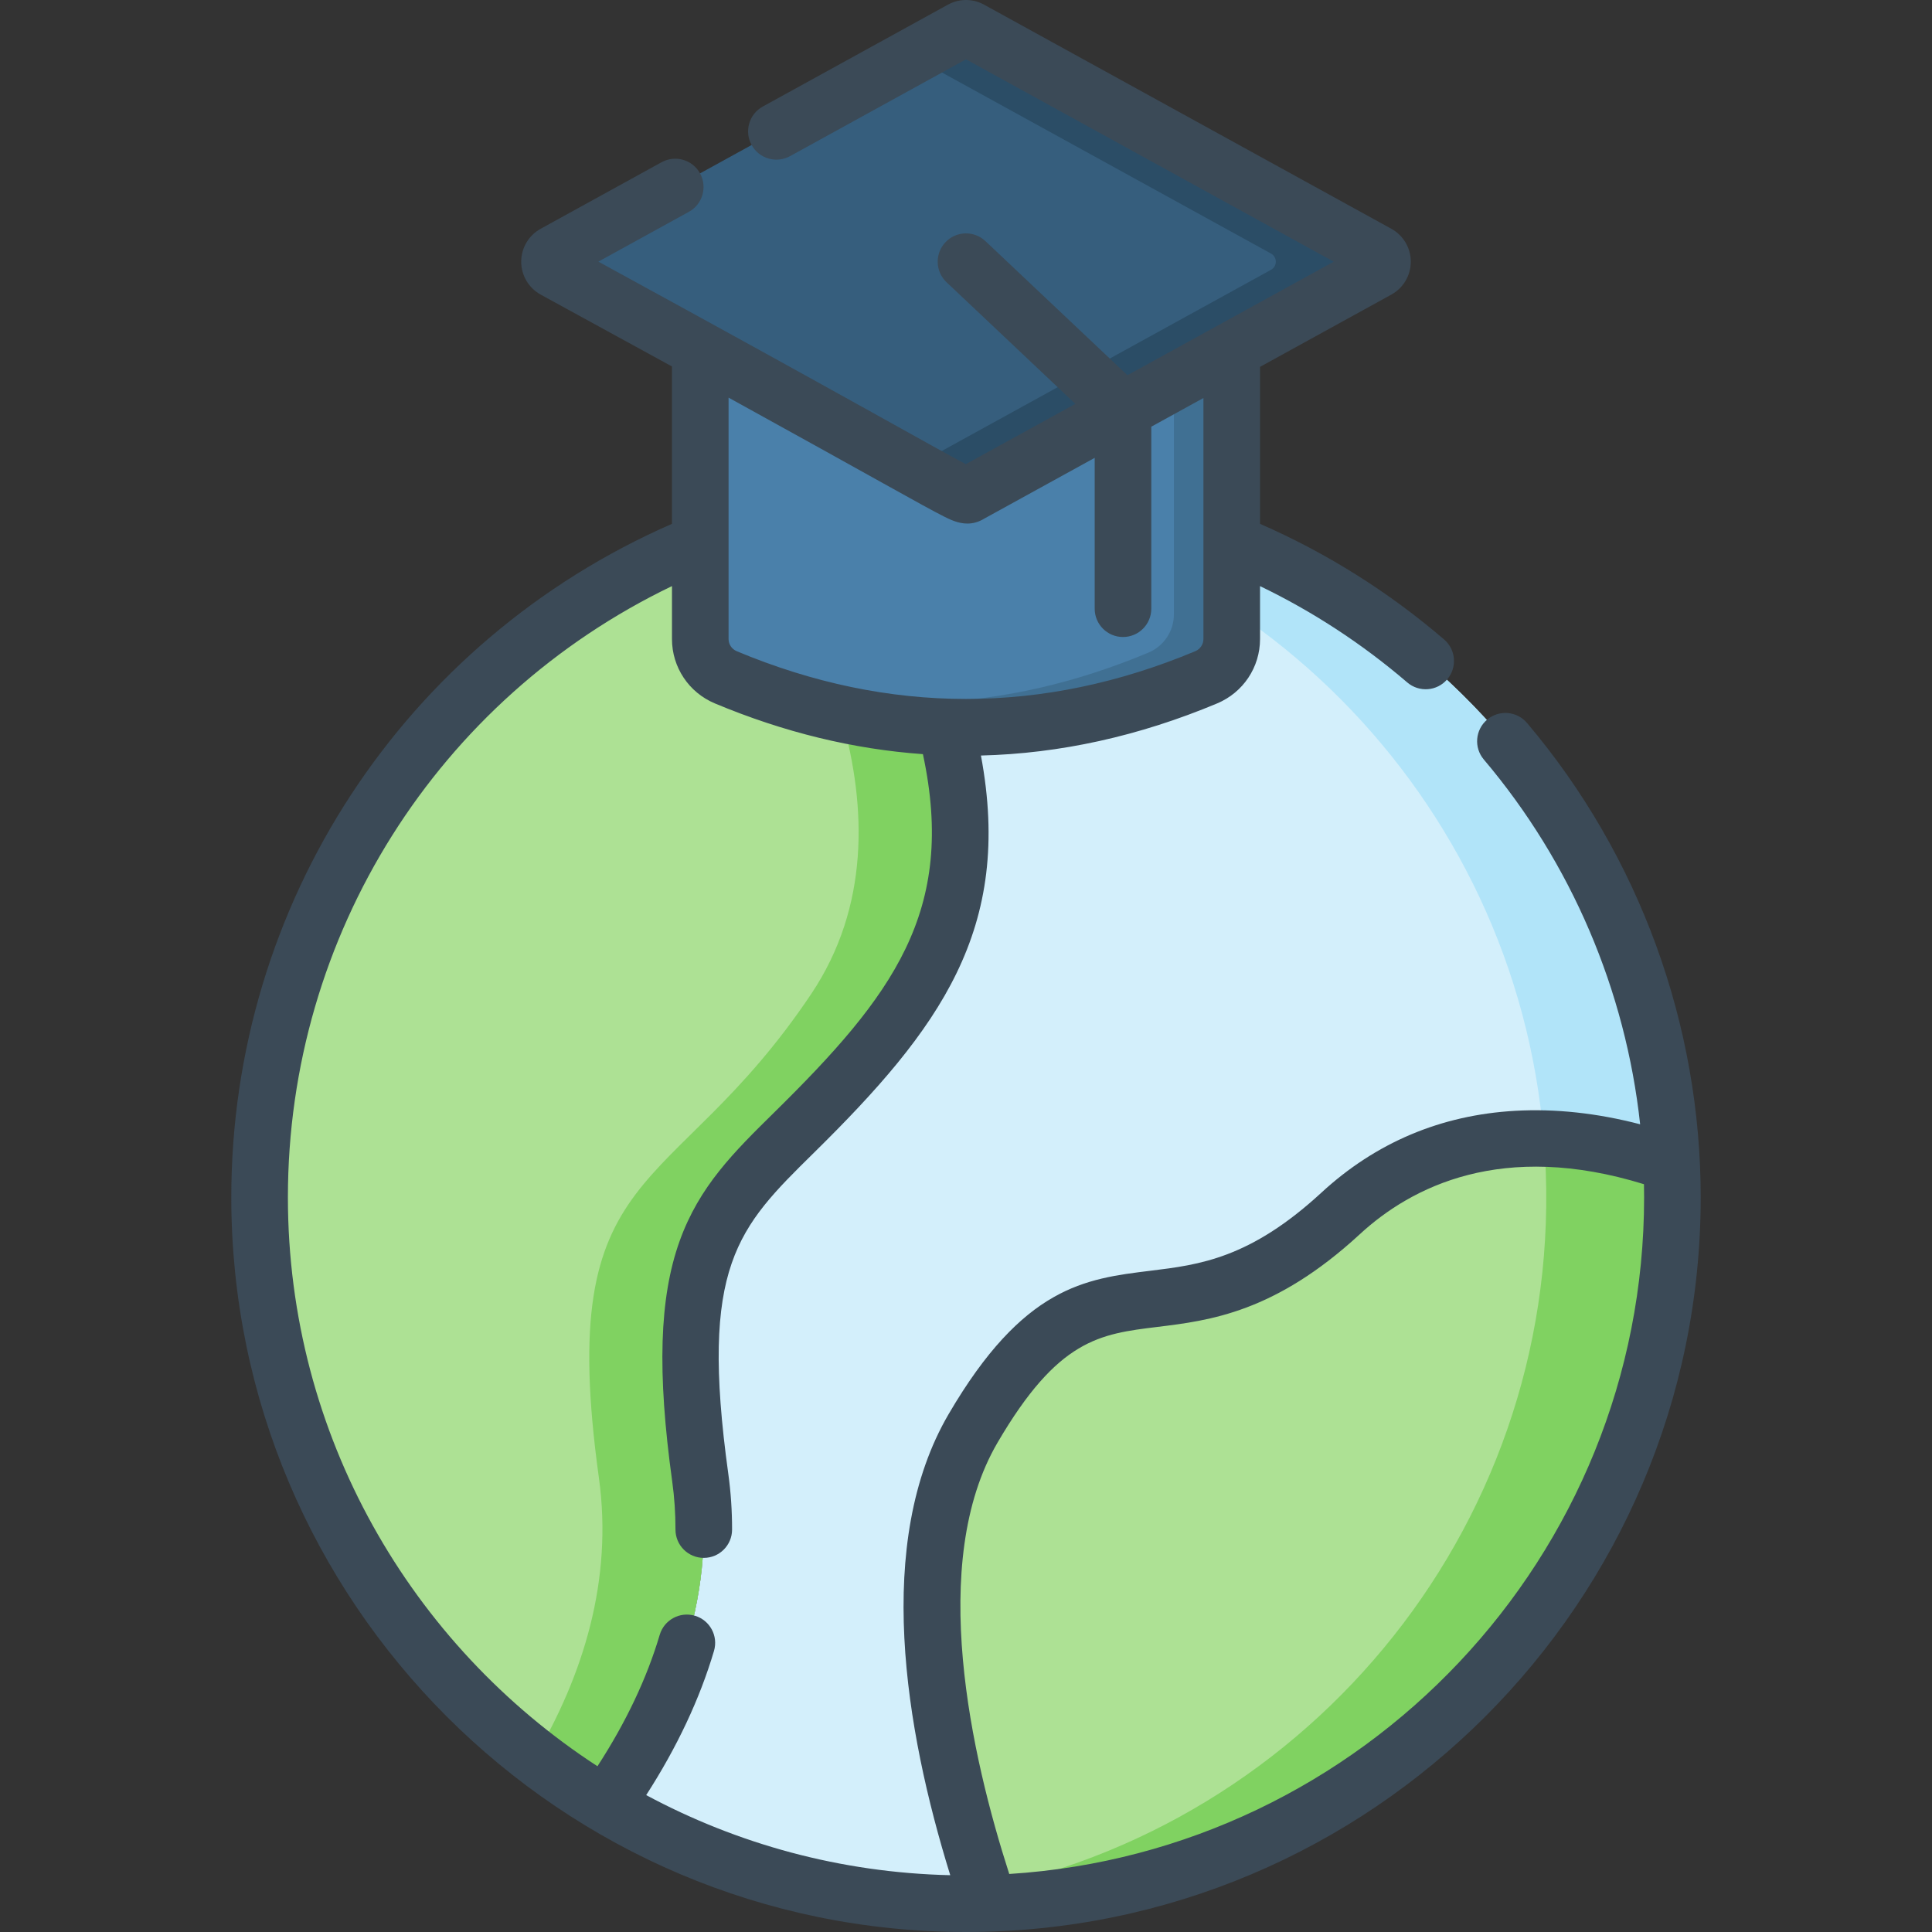
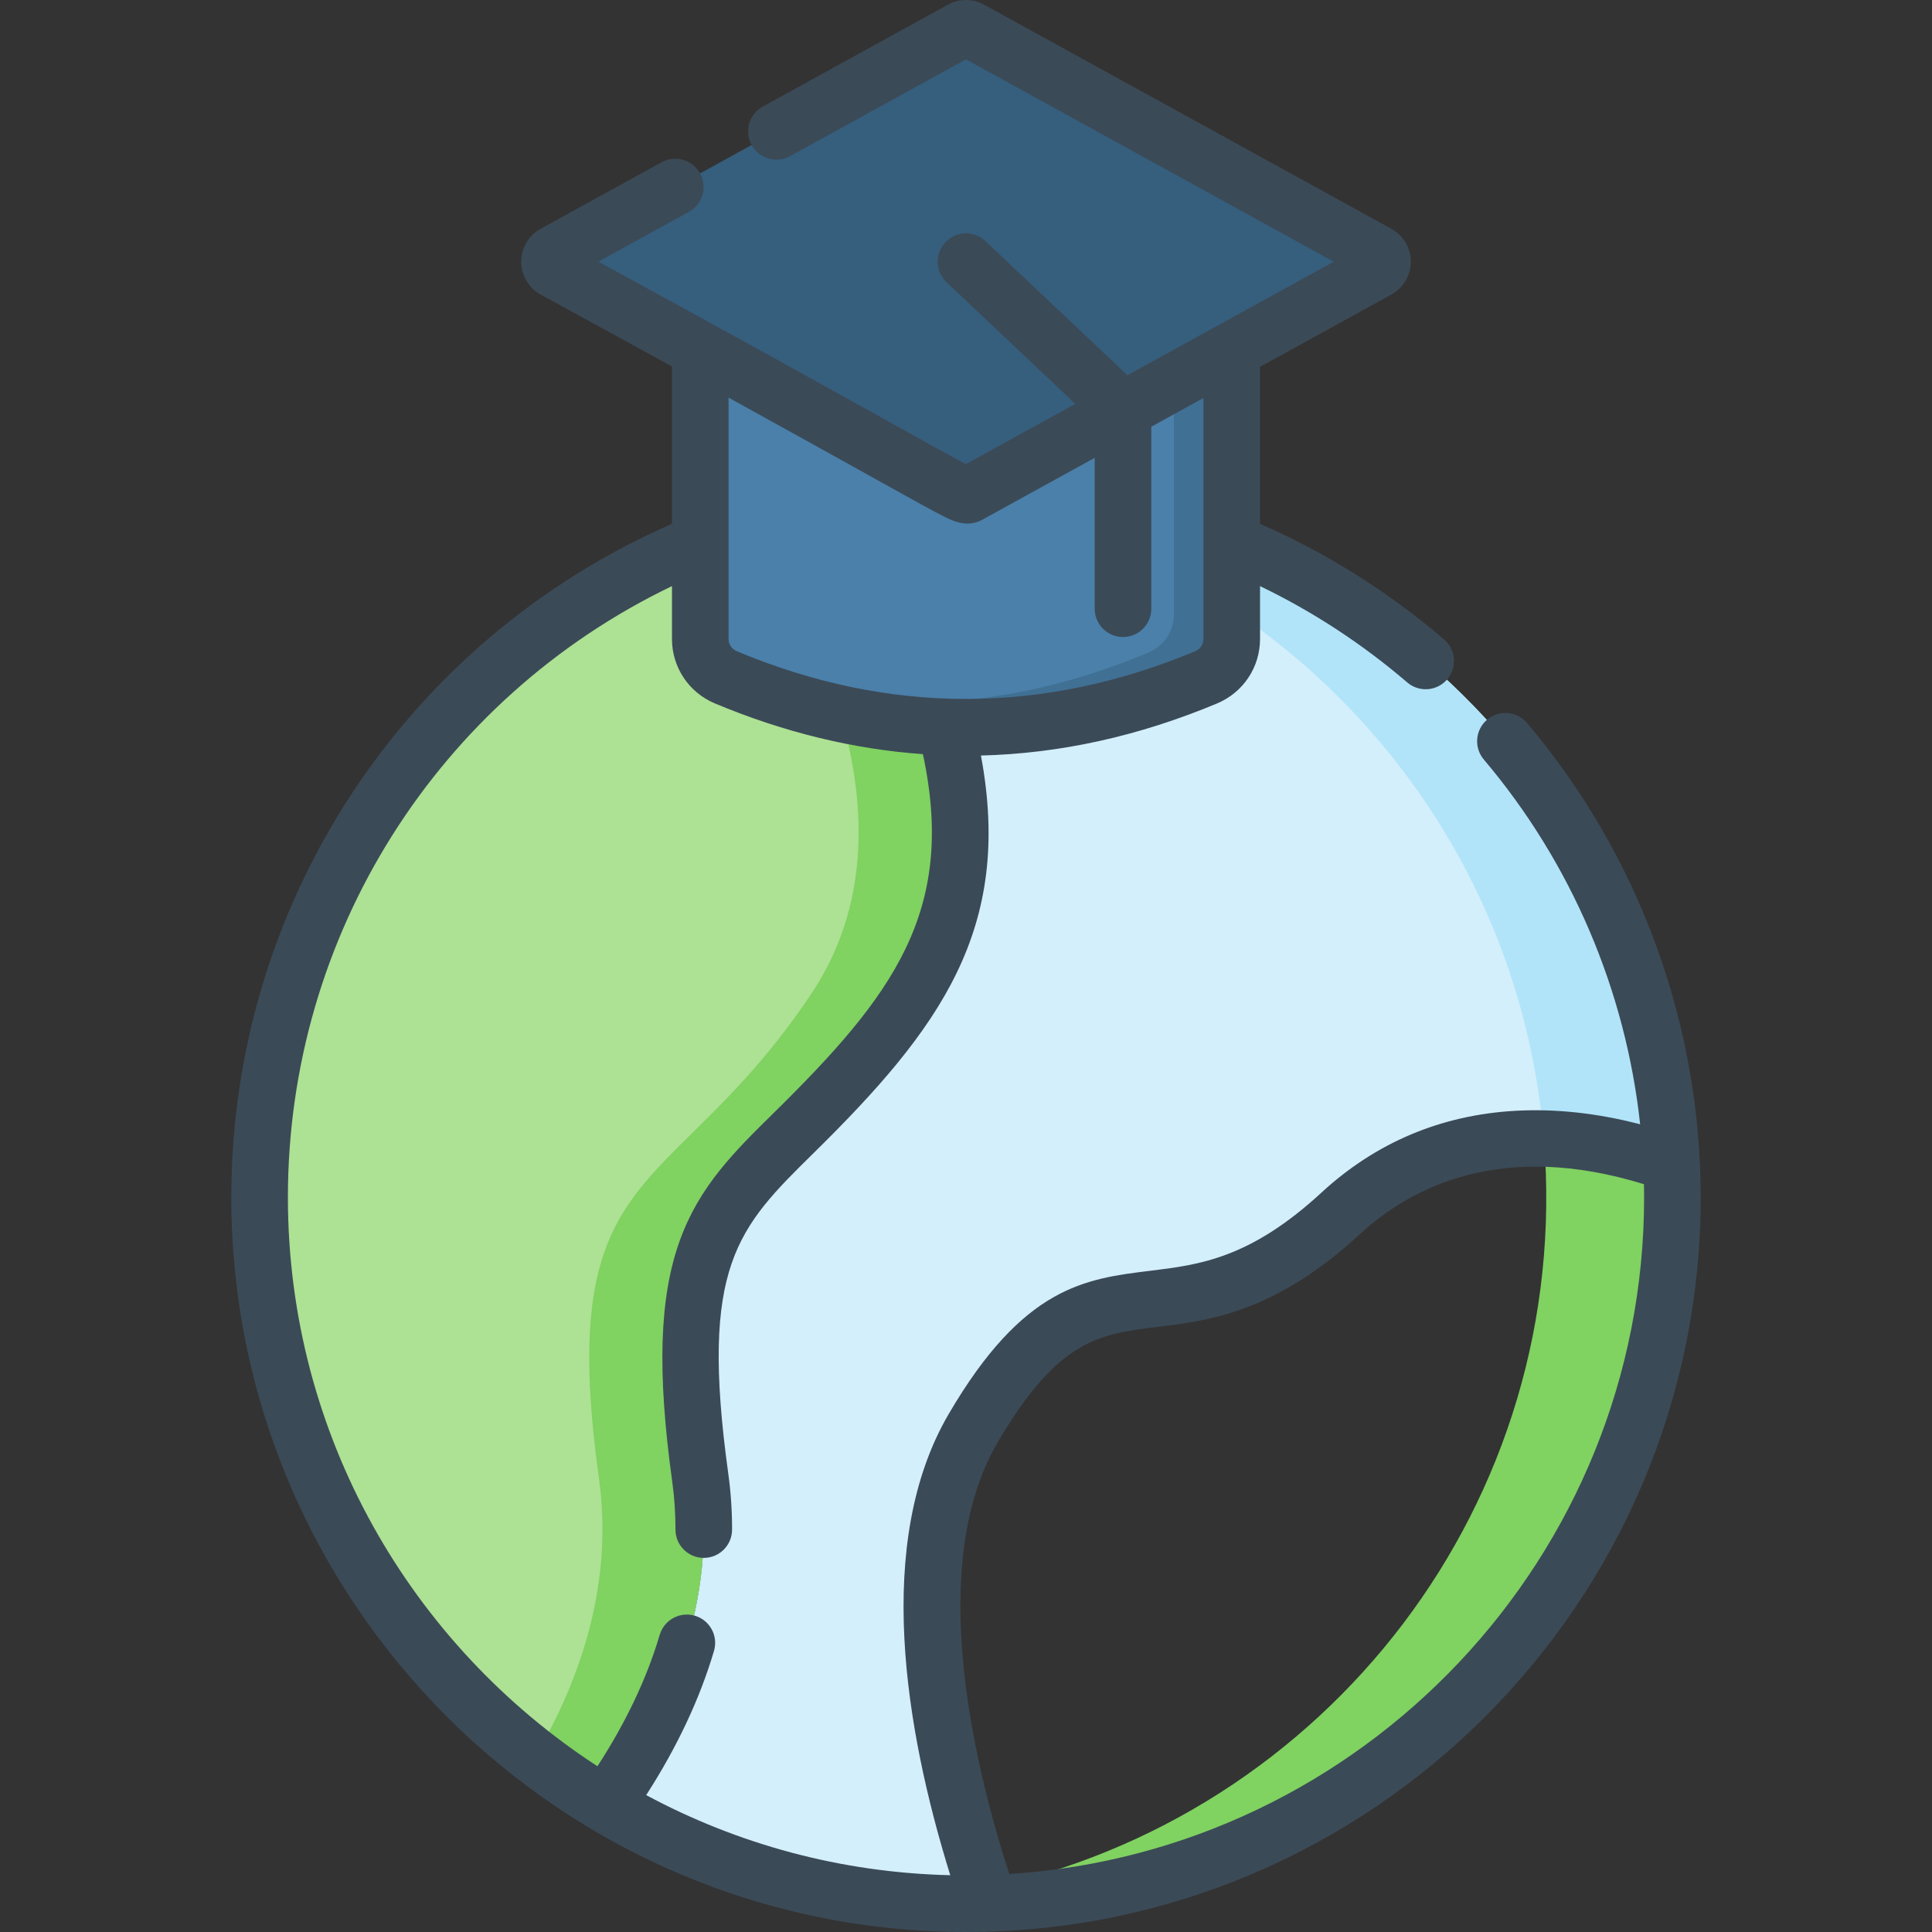
<svg xmlns="http://www.w3.org/2000/svg" width="512" height="512" viewBox="0 0 512 512" fill="none">
  <rect x="0" y="0" width="512" height="512" fill="#333333" stroke="none" />
  <g clip-path="url(#clip0)">
    <path d="M257.881 378.521C290.76 322.283 309.716 363.571 355.276 321.571C384.722 294.425 421.003 300.583 442.986 308.335C443.056 309.815 443.11 311.299 443.147 312.787C440.752 211.48 357.882 130.091 256 130.091C235.731 130.091 213.507 134.761 221.582 133.26C223.814 136.19 278.368 208.843 241.864 263.38C204.604 319.047 173.791 306.534 185.579 391.614C190.127 424.436 177.581 454.16 160.456 478.301C190.133 495.949 224.971 505.583 262.129 504.389C249.848 468.31 237.342 413.653 257.881 378.521V378.521Z" fill="#D3EFFB" />
    <path d="M239.287 130.842C329.734 138.846 401.69 211.163 409.131 301.767C421.901 302.092 433.716 305.066 442.986 308.335C443.056 309.815 443.11 311.299 443.147 312.787C440.597 204.942 347.559 121.261 239.287 130.842V130.842Z" fill="#B1E4F9" />
    <path d="M262.128 504.389C261.702 503.137 261.276 501.858 260.851 500.563C253.821 502.024 246.649 503.094 239.354 503.742C251.19 504.792 258.161 504.398 262.128 504.389V504.389Z" fill="#B1E4F9" />
    <path d="M68.796 317.296C68.796 385.78 105.577 445.664 160.455 478.302C177.581 454.161 190.127 424.437 185.579 391.615C173.791 306.535 204.604 319.048 241.864 263.381C278.368 208.845 223.813 136.192 221.582 133.261C134.633 149.421 68.796 225.665 68.796 317.296V317.296Z" fill="#ADE194" />
    <path d="M221.581 133.261C213.802 134.707 206.196 136.642 198.786 139.017C211.294 157.628 246.017 217.039 214.999 263.38C177.738 319.047 146.926 306.534 158.713 391.614C162.493 418.898 154.458 444.037 141.803 465.611C147.75 470.196 153.971 474.445 160.453 478.301C177.579 454.16 190.125 424.436 185.577 391.614C173.789 306.534 204.602 319.047 241.862 263.38C278.368 208.844 223.813 136.191 221.581 133.261V133.261Z" fill="#80D261" />
-     <path d="M355.275 321.571C309.715 363.571 290.759 322.283 257.881 378.521C237.342 413.652 249.848 468.311 262.128 504.39C365.421 501.066 447.96 413.888 442.986 308.336C421.002 300.584 384.722 294.425 355.275 321.571Z" fill="#ADE194" />
    <path d="M442.986 308.335C433.717 305.066 421.902 302.092 409.134 301.767C417.038 398.013 351.36 481.769 260.855 500.576C261.279 501.867 261.704 503.141 262.128 504.389C365.422 501.065 447.96 413.887 442.986 308.335V308.335Z" fill="#80D261" />
    <path d="M319.65 179.495C277.217 197.254 234.783 197.254 192.35 179.495C188.256 177.782 185.579 173.787 185.579 169.35V67.369H326.421V169.349C326.421 173.787 323.743 177.781 319.65 179.495V179.495Z" fill="#4A80AA" />
    <path d="M311.096 67.369V162.814C311.096 167.252 308.418 171.246 304.325 172.959C265.997 189 227.669 190.547 189.341 177.61C190.223 178.382 191.231 179.025 192.35 179.494C234.783 197.253 277.216 197.253 319.65 179.494C323.744 177.781 326.421 173.786 326.421 169.349V67.369H311.096Z" fill="#407093" />
    <path d="M365.103 71.501C250.213 134.723 256.573 131.854 254.815 130.887L146.896 71.501C145.2 70.568 145.2 68.131 146.896 67.198L254.816 7.812C255.553 7.406 256.447 7.406 257.184 7.812L365.104 67.198C366.799 68.131 366.799 70.568 365.103 71.501V71.501Z" fill="#365E7D" />
-     <path d="M365.103 67.198L257.184 7.812C256.447 7.406 255.553 7.406 254.816 7.812L241.864 14.939L336.832 67.198C338.528 68.131 338.528 70.568 336.832 71.501L241.864 123.76C254.397 130.234 255.11 132.028 257.184 130.887L365.104 71.501C366.799 70.568 366.799 68.131 365.103 67.198V67.198Z" fill="#2B4D66" />
    <path d="M404.676 191.592C402.001 188.43 397.268 188.036 394.107 190.712C390.945 193.388 390.551 198.12 393.227 201.281C416.432 228.7 430.802 262.461 434.654 297.946C423.245 294.975 412.134 293.773 401.504 294.379C381.843 295.501 364.579 302.795 350.192 316.057C331.234 333.536 317.833 335.176 304.872 336.763C287.555 338.883 271.198 340.885 251.408 374.737C231.545 408.711 239.813 458.202 251.828 496.948C222.75 496.282 195.361 488.673 171.248 475.722C179.406 463.063 185.443 450.241 189.215 437.508C190.391 433.536 188.125 429.363 184.153 428.187C180.178 427.014 176.007 429.277 174.832 433.249C171.419 444.772 165.875 456.459 158.333 468.073C108.995 436.003 76.297 380.4 76.297 317.297C76.297 247.839 115.966 185.192 178.08 155.321V169.35C178.08 176.824 182.545 183.522 189.456 186.415C207.754 194.072 226.158 198.546 244.581 199.857C253.545 241.532 236.5 263.971 205.15 294.831C194.51 305.305 185.323 314.35 180.105 328.904C174.725 343.911 174.122 363.569 178.151 392.645C178.725 396.789 179.013 401.062 179.007 405.346C179.001 409.489 182.356 412.85 186.497 412.856H186.507C190.645 412.856 194.001 409.504 194.007 405.366C194.014 400.389 193.678 395.417 193.008 390.587C185.357 335.364 195.488 325.391 215.671 305.521C249.017 272.695 268.552 246.184 259.958 200.223C280.872 199.707 301.778 195.107 322.547 186.415C329.457 183.522 333.922 176.824 333.922 169.351V155.326C347.945 162.083 361.034 170.642 372.938 180.853C376.068 183.538 380.805 183.202 383.514 180.044C386.211 176.899 385.849 172.165 382.705 169.468C367.986 156.841 351.59 146.546 333.922 138.822V97.222L368.72 78.073C371.9 76.324 373.875 72.982 373.876 69.353C373.877 65.723 371.902 62.38 368.721 60.627L260.804 1.243C257.797 -0.413 254.205 -0.415 251.2 1.241L202.138 28.239C198.509 30.235 197.187 34.797 199.183 38.426C201.18 42.054 205.74 43.378 209.371 41.381L256.001 15.722L353.458 69.35C345.682 73.629 307.471 94.656 298.78 99.438L261.15 63.898C258.139 61.054 253.392 61.187 250.548 64.201C247.703 67.212 247.839 71.959 250.851 74.803L284.977 107.034L255.959 123.003C248.178 118.943 226.377 106.388 158.573 69.334L182.564 56.133C186.194 54.136 187.516 49.575 185.52 45.946C183.523 42.316 178.962 40.994 175.333 42.99L143.279 60.629C140.099 62.38 138.125 65.723 138.126 69.353C138.127 72.982 140.103 76.324 143.305 78.084C156.449 85.258 167.965 91.566 178.08 97.121V138.82C107.059 169.849 61.296 239.643 61.296 317.296C61.296 424.601 148.607 512 256 512C363.36 512 450.705 424.655 450.705 317.296C450.705 271.713 434.597 226.944 404.676 191.592V191.592ZM250.122 136.859C251.75 137.673 253.9 138.75 256.358 138.75C257.788 138.75 259.322 138.386 260.918 137.395L290.105 121.333V161.313C290.105 165.456 293.462 168.813 297.605 168.813C301.748 168.813 305.105 165.456 305.105 161.313V113.078L318.921 105.475V169.349C318.921 170.759 318.07 172.026 316.754 172.577C276.443 189.447 235.56 189.447 195.246 172.578C193.929 172.026 193.078 170.76 193.078 169.349V105.375C231.439 126.519 244.936 134.268 250.122 136.859V136.859ZM267.46 496.624C257.442 465.543 245.749 414.137 264.357 382.306C280.396 354.869 291.427 353.519 306.695 351.651C320.575 349.952 337.85 347.837 360.359 327.086C374.074 314.442 398.119 302.234 435.667 313.826C435.689 314.982 435.706 316.138 435.706 317.296C435.705 412.536 361.229 490.693 267.46 496.624V496.624Z" fill="#3B4A57" />
  </g>
  <defs>
    <clipPath id="clip0">
      <rect width="512" height="512" fill="white" />
    </clipPath>
  </defs>
</svg>